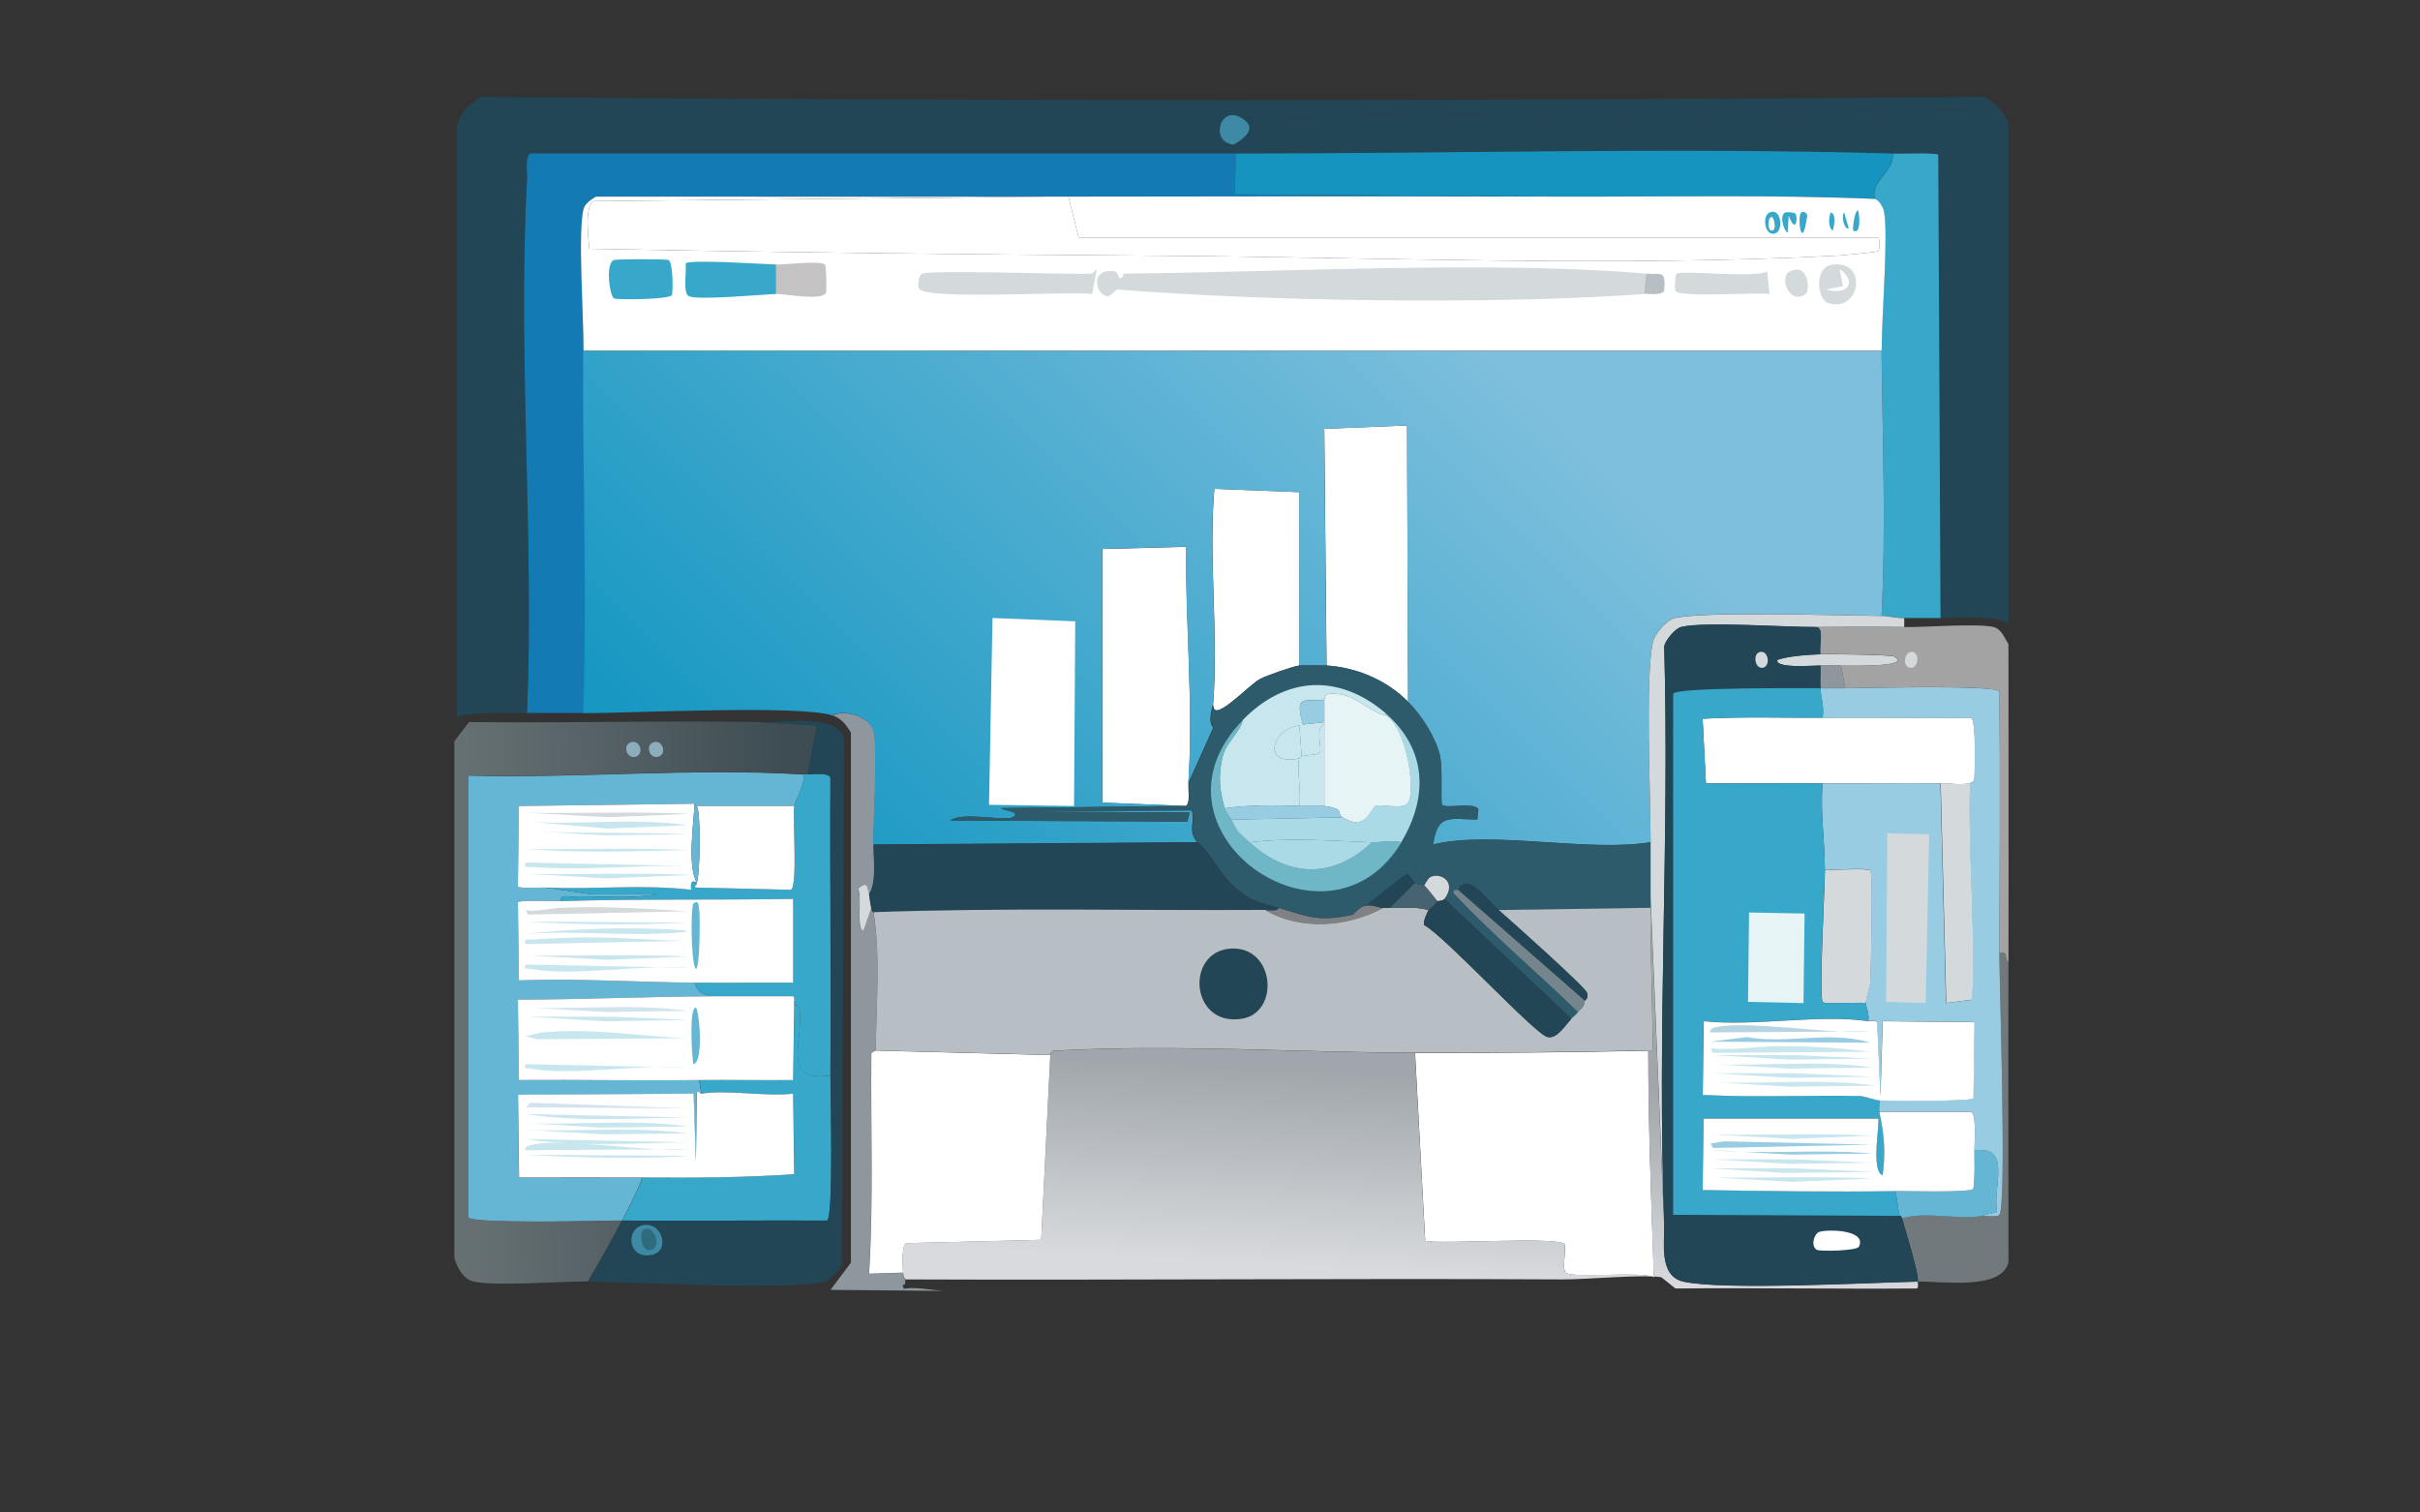
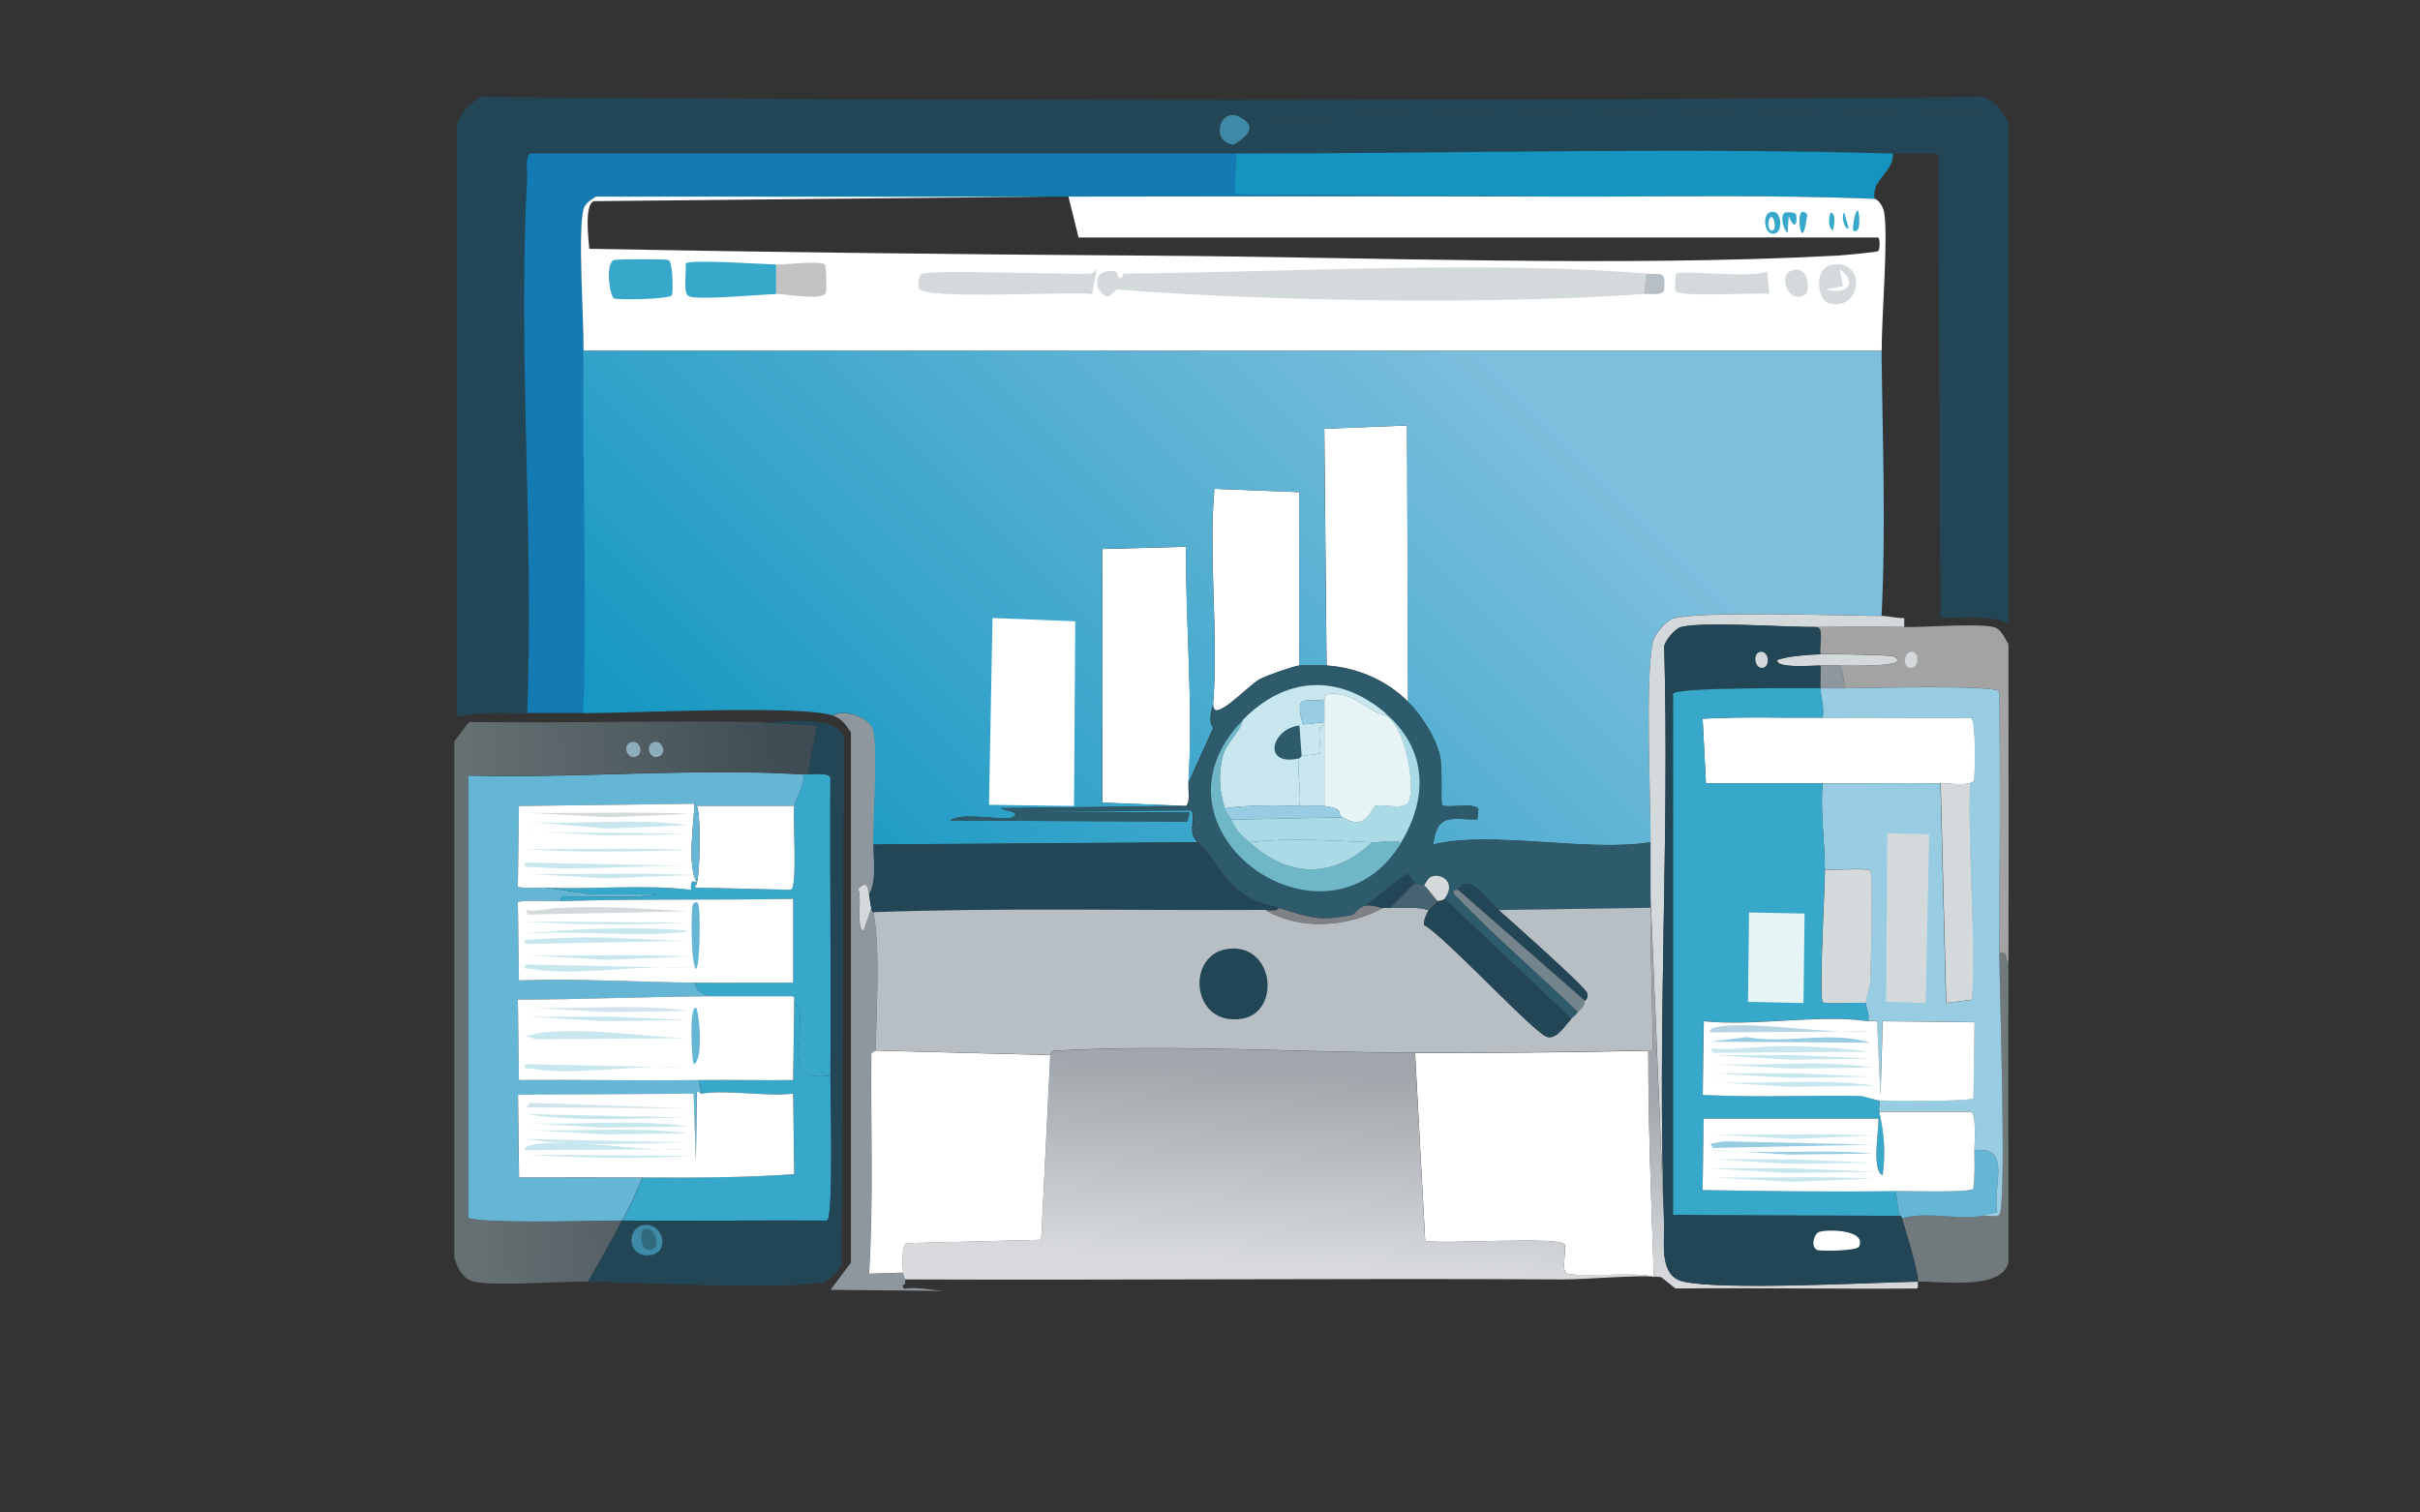
<svg xmlns="http://www.w3.org/2000/svg" id="Layer_1" version="1.1" viewBox="0 0 160 100">
  <rect x="0" y="0" width="160" height="100" fill="#333333" stroke="none" />
  <defs>
    <style>
      .st0 {
        fill: #a3a3a4;
      }

      .st1 {
        fill: #3e89a5;
      }

      .st2 {
        fill: #38a8ca;
      }

      .st3 {
        fill: #64b6d4;
      }

      .st4 {
        fill: #d1e3ed;
      }

      .st5 {
        fill: url(#linear-gradient2);
      }

      .st6 {
        fill: url(#linear-gradient1);
      }

      .st7 {
        fill: #72797c;
      }

      .st8 {
        fill: #8e979e;
      }

      .st9 {
        fill: #b6d4e2;
      }

      .st10 {
        fill: #8cadbc;
      }

      .st11 {
        fill: #c7e6ed;
      }

      .st12 {
        fill: url(#linear-gradient);
      }

      .st13 {
        fill: #e7f4f6;
      }

      .st14 {
        fill: #b7bfc5;
      }

      .st15 {
        fill: #d4d9dc;
      }

      .st16 {
        fill: #aadae5;
      }

      .st17 {
        fill: #224655;
      }

      .st18 {
        fill: #75858e;
      }

      .st19 {
        fill: #fff;
      }

      .st20 {
        fill: #6fb7c6;
      }

      .st21 {
        fill: #97cce2;
      }

      .st22 {
        fill: #2f6a7d;
      }

      .st23 {
        fill: #c4c2c2;
      }

      .st24 {
        fill: #476371;
      }

      .st25 {
        fill: #1694c0;
      }

      .st26 {
        fill: #137ab4;
      }

      .st27 {
        fill: #2d5b6c;
      }

      .st28 {
        fill: #808185;
      }
    </style>
    <linearGradient id="linear-gradient" x1="52.28" y1="36.11" x2="31.01" y2="35.66" gradientTransform="translate(0 102) scale(1 -1)" gradientUnits="userSpaceOnUse">
      <stop offset="0" stop-color="#3e4d53" />
      <stop offset="1" stop-color="#667073" />
    </linearGradient>
    <linearGradient id="linear-gradient1" x1="105.76" y1="94.39" x2="54.03" y2="42.55" gradientTransform="translate(0 102) scale(1 -1)" gradientUnits="userSpaceOnUse">
      <stop offset=".22" stop-color="#7ebfdd" />
      <stop offset="1" stop-color="#1798c2" />
    </linearGradient>
    <linearGradient id="linear-gradient2" x1="93.92" y1="30.91" x2="93.24" y2="17.9" gradientTransform="translate(0 102) scale(1 -1)" gradientUnits="userSpaceOnUse">
      <stop offset="0" stop-color="#a0a6ab" />
      <stop offset="1" stop-color="#d8dadd" />
    </linearGradient>
  </defs>
  <g id="Generative_Object">
    <g>
      <path class="st8" d="M57.76,55.84c0,1.01.22,2.46-.3,3.29-.14-.43-.06-.96-.75-.37.32.36-.14,2.78.37,2.77l.52-1.5c.08.32.15.28.15.3.47,2.77.18,6.29.15,9.14,0,.02-.3.12-.3.22-.05,4.84.15,9.69-.15,14.53l2.25-.07c.03.37.15.43.15.45.02.09-.03.24,0,.3,0,.01-.32.04-.07.3.88-.12,1.76.1,2.62.15l-7.49-.07,1.35-1.8v-35.05c-.31-.48-.61-.93-1.2-1.12.77-.45,2.48.12,2.7.97.3,1.2,0,5.97,0,7.56Z" />
      <path class="st3" d="M53.11,51.19c.17.61-.55,1.72-.6,2.1h-6.44l-.15-.15-11.61.15-.07,5.32c.11.15,1.49.06,1.8.07l3.07.45h4.34c-1.87.32-3.8.09-5.69.15-.27,0-.74-.15-.67.3-.42.01-2.74-.08-2.85.07l.07,5.17c3.87-.14,7.75.12,11.61.15.23.67.43.7,1.05.9-4.23.02-8.49.23-12.73.22l.07,5.32c3.97-.03,7.94.05,11.91,0l.15.9c-.14.02-.22-.26-.3-.07l-.07,4.57-.15-4.49-11.61.07.07,5.47c2.72,0,5.44-.01,8.16,0-.37.98-.87,1.92-1.35,2.85-1.16,0-9.98.24-10.18-.22v-29.21c7.25.2,14.96-.52,22.17-.07v-.02Z" />
      <path class="st2" d="M53.41,51.19c.35.02,1.33-.15,1.5.22-.04,6.56.05,13.13,0,19.7-3.5.51-1.6-2.6-2.1-4.57-.03-.13-.29-.06-.3-.07-.06-.12.1-.5-.07-.6h-5.47c-.62-.2-.82-.23-1.05-.9,2.17.02,4.34-.01,6.52,0v-5.54c-5.11.09-10.25-.01-15.35.15-.07-.45.4-.29.67-.3,1.89-.06,3.82.17,5.69-.15h-4.34l-3.07-.45c3.21.14,6.46-.23,9.66.15-.11-.88.36-.41.37-.45.05.1-.26.22-.07.3l6.29.15c.47-.21.12-4.74.22-5.54.05-.38.77-1.49.6-2.1h.3Z" />
      <g>
        <path class="st12" d="M50.27,47.75l3.74.22-.6,3.22h-.3c-7.21-.44-14.91.27-22.17.07v29.21c.21.47,9.02.22,10.18.22-.71,1.37-1.47,2.71-2.25,4.04-1.79-.02-6.14.33-7.56,0-.72-.17-1.08-.93-1.27-1.57v-34.15l.97-1.27c6.41.08,12.84-.11,19.25,0h0Z" />
        <path class="st10" d="M43.15,49.1c.6-.28.97.65.45.9-.6.28-.97-.65-.45-.9Z" />
        <path class="st10" d="M41.65,49.1c.6-.28.97.65.45.9-.6.28-.97-.65-.45-.9Z" />
      </g>
      <path class="st2" d="M54.91,71.11c0,1.1.21,9.39-.22,9.59-4.52-.02-9.04.03-13.55,0,.48-.92.97-1.87,1.35-2.85,3.33.01,6.71.02,10.03-.22l-.07-5.32c-1.85.21-4.3-.28-6.07,0l-.15-.9c2.07-.02,4.14.02,6.22,0l.07-4.94s.27-.06.3.07c.5,1.96-1.4,5.08,2.1,4.57h0Z" />
      <path class="st15" d="M57.46,59.13c.05.15.07.58.15.9l-.52,1.5c-.51,0-.06-2.41-.37-2.77.68-.59.61-.06.75.37h-.01Z" />
      <path class="st19" d="M52.51,53.29c-.11.8.24,5.33-.22,5.54l-6.29-.15c-.19-.08.13-.2.07-.3.22-.6.28-4.64,0-5.09,0,0,6.44,0,6.44,0Z" />
      <g>
        <path class="st17" d="M38.88,84.74c.78-1.33,1.54-2.68,2.25-4.04,4.52.03,9.04-.02,13.55,0,.44-.19.22-8.48.22-9.59.05-6.56-.04-13.13,0-19.7-.16-.37-1.15-.2-1.5-.22l.6-3.22-3.74-.22c1.54.03,5.16-.61,5.54,1.12l-.15,34.75c-.07.28-.84,1.05-1.12,1.12-2.36.59-12.5.04-15.65,0Z" />
        <g>
          <path class="st1" d="M42.55,81c1.25-.2,1.75,1.67.6,1.95-1.66.4-1.83-1.76-.6-1.95Z" />
          <path class="st22" d="M42.55,81.3c.72-.4,1.25,1.25.45,1.35-.66.08-.74-1.19-.45-1.35Z" />
        </g>
      </g>
      <g>
        <path class="st19" d="M46.97,65.87h5.47c.17.1,0,.48.07.6l-.07,4.94c-2.07.02-4.15-.02-6.22,0-3.97.05-7.94-.03-11.91,0l-.07-5.32c4.24,0,8.5-.2,12.73-.22Z" />
        <g>
          <path class="st11" d="M35.81,68.27c3.09-.32,6.42.23,9.51.37l-9.81.07-.82-.22c.34,0,.87-.2,1.12-.22Z" />
          <path class="st4" d="M34.77,66.62c3.55.14,7.18-.29,10.71.22l-5.47.07-5.24-.3h0Z" />
          <polygon class="st11" points="34.91 67.22 40.46 67.22 45.47 67.44 40.01 67.52 34.91 67.22" />
          <path class="st11" d="M34.77,70.36l10.56.22c-2.97-.25-7.46.58-10.26.07-.21-.04-.52.08-.3-.3h0Z" />
          <path class="st3" d="M46,66.62c.21,0,.56,3.59-.15,3.74-.1-.31-.31-3.75.15-3.74Z" />
        </g>
      </g>
      <g>
        <path class="st19" d="M45.92,64.97c-3.86-.03-7.74-.29-11.61-.15l-.07-5.17c.11-.15,2.43-.06,2.85-.07,5.1-.16,10.24-.06,15.35-.15v5.54c-2.17-.01-4.35.02-6.52,0Z" />
        <g>
          <path class="st15" d="M37.01,60.03c2.81-.15,5.66.05,8.46.22l-10.56.22-.15-.3c.75.13,1.52-.11,2.25-.15h0Z" />
          <path class="st11" d="M34.77,63.17c3.57.05,7.14-.1,10.71.07l-5.32.22-5.39-.3h0Z" />
          <path class="st11" d="M41.65,61.38c.3,0,3.81.03,3.82.22-3.41.39-7.2-.12-10.78.15,2.25-.25,4.71-.38,6.96-.37Z" />
          <path class="st11" d="M38.81,61.98c2.21-.03,4.44.21,6.66.22l-10.71.22c-.24-.41.22-.28.45-.3,1.14-.09,2.45-.13,3.59-.15h0Z" />
          <path class="st11" d="M34.77,63.77l10.86.22c-3.06-.26-7.68.6-10.56.07-.21-.04-.52.08-.3-.3h0Z" />
          <path class="st3" d="M45.85,59.73c.38-.28.33.23.37.37.07.2.08,3.97-.22,3.97-.34-.5-.33-4.21-.15-4.34Z" />
          <path class="st11" d="M34.77,60.93l10.71.07c-3.5.16-7.18.16-10.71-.07Z" />
        </g>
      </g>
      <g>
        <path class="st19" d="M46.37,72.31c1.77-.28,4.22.21,6.07,0l.07,5.32c-3.33.24-6.7.24-10.03.22-2.72-.01-5.44,0-8.16,0l-.07-5.47,11.61-.07.15,4.49.07-4.57c.08-.18.16.1.3.07h-.01Z" />
        <g>
          <path class="st11" d="M34.77,74.71c3.56.12,7.17-.24,10.71.22l-5.47.07-5.24-.3h0Z" />
          <path class="st11" d="M34.77,74.26c3.55.14,7.18-.29,10.71.22l-5.77.07-4.94-.3h0Z" />
          <path class="st11" d="M34.77,73.66l10.71.22c-3.56.05-7.2.32-10.71-.22Z" />
          <path class="st11" d="M34.77,75.31l10.71.22c-3.56.05-7.2.32-10.71-.22Z" />
          <path class="st11" d="M34.91,75.76c2.06-.66,8.11.49,10.56.22l-10.71.07c-.15-.07.1-.28.15-.3h0Z" />
          <polygon class="st4" points="35.06 72.91 45.47 73.28 34.77 73.21 35.06 72.91" />
          <path class="st11" d="M34.77,76.35l10.86.07c-3.58.24-7.26.12-10.86-.07Z" />
        </g>
      </g>
      <g>
        <path class="st19" d="M46.07,58.38s-.48-.43-.37.45c-3.2-.38-6.46,0-9.66-.15-.3-.01-1.69.08-1.8-.07l.07-5.32,11.61-.15c-.06,1.42-.49,4,.15,5.24Z" />
        <g>
          <path class="st3" d="M46.07,53.29c.28.46.22,4.49,0,5.09-.64-1.24-.21-3.82-.15-5.24,0,0,.15.15.15.15Z" />
          <path class="st11" d="M34.91,54.34c3.5.21,7.06-.29,10.56.22l-5.32.22-5.24-.45h0Z" />
          <path class="st15" d="M34.77,53.74c3.62.05,7.24-.1,10.86.07l-5.47.22-5.39-.3h0Z" />
          <path class="st11" d="M34.77,57.78c3.67.05,7.34-.1,11.01.07l-5.77.22-5.24-.3h0Z" />
          <path class="st11" d="M34.77,54.94c3.56.2,7.15.05,10.71.22l-5.47.07-5.24-.3h0Z" />
          <path class="st11" d="M34.77,56.13c3.57.05,7.14-.1,10.71.07-3.55.09-7.16.21-10.71-.07Z" />
          <path class="st11" d="M34.77,57.03l10.71.22c-3.32-.05-6.97.32-10.26.07-.23-.02-.69.11-.45-.3h0Z" />
        </g>
      </g>
    </g>
    <g>
      <path class="st19" d="M108.98,69.46c0,4.97.2,10.01.37,14.98-.82-.4-5.48.1-5.84-.3-.24-.27.06-1.61-.07-1.87-.28-.53-7.97,0-9.21-.22l-.67-12.43c5.13.01,10.3-.04,15.43-.15h-.01Z" />
      <g>
        <path class="st17" d="M132.19,7.16l-50.17.6c-1.42-.78-2.02,1.69-.45,1.8-.03.02.07.4-.07.45h-46.58l-.07,1.8c-.63,11.58.47,23.71,0,35.35-1.55,0-3.11-.11-4.64.22V8.28c.31-.98.77-1.33,1.57-1.87,33.21.28,66.18.27,99.45,0,.36.24.68.41.97.75h-.01Z" />
        <path class="st17" d="M132.19,7.16c.28.33.43.57.6.97v33.1c-1.35-.62-2.98-.36-4.49-.37l-.15-30.63c-.11-.15-2.56-.06-3-.07-14.33-.41-29.06,0-43.43,0h-46.65c-.37.16-.2,1.28-.22,1.65l.07-1.8h46.58c.15-.04.04-.43.07-.45.73-.42,1.65-1.14.45-1.8,0,0,50.17-.6,50.17-.6Z" />
        <path class="st26" d="M81.72,10.15l-.07,2.7,21.49.15c-10.83-.03-21.67-.02-32.5,0h-1.2c-10.01.02-20.02-.01-30.03,0-.3.18-.73.47-.82.82-.39,1.5.02,7.35,0,9.36-.06,8,.26,15.99,0,23.96h-3.74c.47-11.63-.63-23.77,0-35.35.02-.37-.15-1.48.22-1.65h46.65Z" />
-         <path class="st2" d="M128.3,40.86h-2.4c-.52,0-1.14-.15-1.5-.15.3-5.85.06-11.68,0-17.52-.02-2.09.46-7.65.15-9.21-.05-.24-.3-.74-.6-.82-.28-1.24,1.3-1.8,1.2-3,.43.01,2.89-.08,3,.07l.15,30.63h0Z" />
        <path class="st1" d="M82.02,7.76c1.21.66.28,1.38-.45,1.8-1.57-.11-.97-2.58.45-1.8Z" />
        <path class="st25" d="M125.15,10.15c.1,1.2-1.48,1.75-1.2,3-6.93-.29-13.88-.13-20.82-.15l-21.49-.15.07-2.7c14.37,0,29.11-.41,43.43,0h0Z" />
        <g>
          <path class="st19" d="M78.57,51.79c-.03.41.14,1.21-.15,1.5l-5.54-.22v-16.77l5.54-.15c-.05,5.09.5,10.58.15,15.65h0Z" />
          <path class="st19" d="M93.1,46.4c-1.43-1.43-3.38-2.26-5.39-2.4l-.15-15.65,5.47-.22s.07,18.27.07,18.27Z" />
          <path class="st19" d="M85.91,44c-.48.07-2.17.66-2.62.9-.78.41-3.35,3.26-3.07,1.5.34-4.56-.32-9.48.07-14.08l5.62.22v11.46Z" />
          <g>
            <path class="st6" d="M124.4,23.19c.06,5.84.3,11.68,0,17.52-2.75,0-11.67-.33-13.7.15-.51.12-1.32,1.05-1.42,1.57-.52,2.58-.14,10.14-.15,13.25-4.11.68-10.56-.79-14.38.15.29-2.11,1.15-1.64,2.92-1.65l.07-.67c-.23-.51-2.15-.02-2.4-.3-.11-.12.06-2.45-.15-3.29-.31-1.24-1.21-2.63-2.1-3.52l-.07-18.27-5.47.22.15,15.65c-.21,0-1.67-.02-1.8,0v-11.46l-5.62-.22c-.39,4.6.27,9.52-.07,14.08-.04.5-.4,1.2,0,1.72l-1.65,3.67c.35-5.07-.2-10.56-.15-15.65l-5.54.15v16.77l5.54.22-12.21.15c-.07.15,1.45.22.75.6-.54.29-3.37-.39-4.12.22l15.65.07.15-.6-11.46-.07,11.61-.07c.28.7-.3,1.34.37,2.1l-21.42.15c0-1.59.3-6.37,0-7.56-.22-.86-1.92-1.42-2.7-.97-2.21-.71-13.32-.14-16.47-.15.26-7.98-.06-15.97,0-23.96h85.84Z" />
            <polygon class="st19" points="65.62 40.86 71.09 41.08 71.01 53.29 65.39 53.21 65.62 40.86" />
          </g>
-           <path class="st19" d="M70.64,13l.67,2.7h52.87c.12.09.12.81,0,.9-.11.08-2.37.28-2.7.3-14.61.77-30.91.09-45.68,0-12.28-.08-24.57-.22-36.84-.45-.05-.68-.34-2.9.3-3.15l30.18-.3h1.2Z" />
          <g>
            <path class="st19" d="M69.44,13l-30.18.3c-.64.25-.35,2.46-.3,3.15,12.27.23,24.57.37,36.84.45,14.77.09,31.07.77,45.68,0,.33-.02,2.59-.22,2.7-.3.12-.09.12-.81,0-.9h-52.87l-.67-2.7c10.83-.02,21.67-.03,32.5,0,6.94.02,13.89-.14,20.82.15.29.08.55.58.6.82.31,1.57-.17,7.12-.15,9.21H38.58c.02-2.01-.39-7.87,0-9.36.09-.36.52-.64.82-.82,10.01-.01,20.02.02,30.03,0h.01Z" />
            <g>
              <path class="st15" d="M108.83,18.09l-.15,1.35c-9.97.72-25.02.48-34.82-.3-.04,0-.47.45-.6.45-.8-.03-1.29-1.88.45-1.65.16.02.25.45.3.45.35,0,.18-.3.3-.3,10.71-.09,24.11-.88,34.52,0Z" />
              <path class="st15" d="M72.51,17.79l-.3,1.65c-1.36-.2-11.19.42-11.46-.37-.07-.2-.04-.86.22-.97.62-.27,9.48.05,11.08,0,.24,0,.3-.16.45-.3h.01Z" />
              <path class="st2" d="M51.32,17.49v1.95c-.98.03-5.15.42-5.77.15-.43-.19-.14-1.75-.22-2.17.21-.29,5.25.05,5.99.07Z" />
              <path class="st2" d="M40.61,17.19c.17-.07,3.43-.07,3.59,0,.3.13.31,2.14.22,2.32-.13.29-3.58.33-3.82.22-.28-.12-.61-2.31,0-2.55h0Z" />
              <path class="st15" d="M116.84,17.94l.15,1.5c-.82-.13-6,.26-6.22-.22-.05-.11-.02-1.06.07-1.12.36-.26,5.15.31,5.99-.15h.01Z" />
              <path class="st23" d="M51.32,19.44v-1.95c.62.02,2.83-.28,3.22,0,.09.06.13,1.74.07,1.87-.25.55-2.81.06-3.29.07h0Z" />
              <path class="st15" d="M118.34,17.94c1.3-.58,1.32,1.31,1.05,1.5-1.1.78-1.8-1.16-1.05-1.5Z" />
              <path class="st14" d="M108.68,19.44l.15-1.35c1.01.09,1.32-.28,1.2,1.12-.16.36-1.01.2-1.35.22h0Z" />
              <path class="st2" d="M118.04,14.05c.11-.04.55-.02.67.07.17.25.04,1.42-.45.15l-.07,1.12c-.27-.15-.56-1.18-.15-1.35h0Z" />
              <path class="st2" d="M119.09,14.05c.16-.13.5.06.37.37-.34,2.32-.66-.14-.37-.37Z" />
              <path class="st2" d="M122.83,13.9c.11.15.25,1.65-.3,1.35-.06-.03.05-1.22.3-1.35Z" />
              <path class="st2" d="M121.03,14.05c.41.07.22.94.15,1.2-.34-.25-.27-.83-.15-1.2Z" />
              <path class="st2" d="M121.93,14.05l.3,1.05c-.29.12-.52-.84-.3-1.05Z" />
              <g>
                <path class="st15" d="M121.18,17.49c2.36-.27,1.8,3.2-.3,2.55-.74-.23-.99-2.4.3-2.55Z" />
                <path class="st19" d="M121.63,17.79c1.19.85.54,1.77-.9,1.35l1.12-.22-.22-1.12h0Z" />
              </g>
              <g>
                <path class="st2" d="M116.99,14.05c.78-.34.91,1.13.45,1.35-.75.36-.98-1.12-.45-1.35Z" />
                <path class="st19" d="M117.14,14.35c.15,0,.36.9,0,.9-.3,0-.28-.92,0-.9Z" />
              </g>
            </g>
          </g>
        </g>
      </g>
      <g>
        <path class="st5" d="M110.03,80.85c.05,1.2-.4,3.52,1.27,3.89,2.64.59,12.2.07,15.5,0-.02.14.07.38-.07.45-5.31.04-10.65-.05-15.95,0-.16-.11-.91-.74-.97-.75-1.29-.19-4.89.16-6.52.15-14.47-.08-28.96.06-43.43,0,0-.02-.12-.08-.15-.45s-.12-1.8.22-1.95l8.91-.22.6-12.21c.11-.38.39-.28.67-.3,7.54-.41,15.83.13,23.44.15l.67,12.43c1.25.22,8.94-.3,9.21.22.14.27-.16,1.61.07,1.87.36.4,5.02-.1,5.84.3-.17-4.97-.37-10-.37-14.98,0-.02.3.05.3-.07,0-3.11-.16-6.26-.15-9.36v-.75l.9,21.57h.01Z" />
        <path class="st17" d="M79.17,55.69c.98.86,1.44,2.11,2.47,3,1.16,1,1.6.94,2.92,1.35-.12.26-.65.15-.9.15-8.63.05-17.28-.16-25.91.15,0-.02-.07.02-.15-.3s-.1-.75-.15-.9c.52-.83.29-2.28.3-3.29l21.42-.15h0Z" />
        <path class="st27" d="M94.75,55.84c3.82-.94,10.27.53,14.38-.15v4.34l-10.03.15c-.83-.72-2.06-2.59-2.7-1.35,0,.02-.38-.08-.3.22,2.66,2.83,5.47,5.18,8.24,7.86-.15.22-.29.28-.45.45l-8.39-7.94c.93-1.24-.5-1.85-1.05-1.35-1.51-.69-.74-1.99.3-2.25v.02Z" />
        <path class="st19" d="M69.44,69.76l-.6,12.21-8.91.22c-.34.15-.25,1.59-.22,1.95l-2.25.07c.3-4.83.1-9.69.15-14.53,0-.11.3-.21.3-.22l11.53.3Z" />
        <g>
          <path class="st14" d="M91.9,60.03c.85.02,1.72-.11,2.55.15-.13.2-.36.73-.3.97,1.39.76,7.34,7.24,8.16,7.41.63.14,1.16-.77,1.57-1.2.16-.17.3-.23.45-.45.18-.26.36-.22.45-.75,0-.03.27-.13.15-.52s-5.12-4.84-5.84-5.47l10.03-.15c-.01,3.1.14,6.25.15,9.36,0,.12-.3.06-.3.07-5.12.11-10.29.16-15.43.15-7.61-.02-15.9-.56-23.44-.15-.29.02-.56-.08-.67.3l-11.53-.3c.03-2.84.32-6.37-.15-9.14,8.63-.31,17.28-.1,25.91-.15,2.32,1.37,5.47,1.13,7.79-.15h.45v.02Z" />
          <path class="st28" d="M91.45,60.03c-2.32,1.28-5.47,1.52-7.79.15.25,0,.77.11.9-.15,2.04.62,2.64.91,4.87.45.05-.01.41-.51.82-.6.47-.1.99.16,1.2.15Z" />
          <path class="st17" d="M81.34,62.72c2.94-.22,3.33,4.24.75,4.64-3.39.52-3.74-4.42-.75-4.64Z" />
        </g>
        <g>
          <path class="st17" d="M93.55,58.38l-1.65,1.65h-.45c-.21,0-.73-.25-1.2-.15.37-.25,2.6-2.11,2.77-2.1.11,0,.48.57.52.6h.01Z" />
          <path class="st24" d="M94.15,58.53c.25.19.65.79.9,1.05-.28.36-.58.56-.6.6-.83-.26-1.7-.13-2.55-.15l1.65-1.65c.25.14.57.13.6.15Z" />
          <g>
            <path class="st15" d="M95.5,59.43c-.11.14-.43.13-.45.15-.25-.26-.65-.86-.9-1.05.06-.11.24-.39.3-.45.55-.51,1.98.11,1.05,1.35Z" />
            <path class="st17" d="M103.89,67.37c-.41.43-.94,1.34-1.57,1.2-.82-.18-6.77-6.66-8.16-7.41-.06-.25.17-.77.3-.97.02-.04.32-.24.6-.6.01-.02.34,0,.45-.15l8.39,7.94h-.01Z" />
            <path class="st17" d="M99.09,60.18c.72.63,5.73,5.08,5.84,5.47s-.15.5-.15.52l-8.39-7.34c.64-1.24,1.87.63,2.7,1.35Z" />
            <path class="st18" d="M96.4,58.83l8.39,7.34c-.09.53-.27.48-.45.75-2.76-2.68-5.58-5.04-8.24-7.86-.08-.31.29-.21.3-.22h0Z" />
          </g>
          <g>
            <path class="st27" d="M85.91,44c.13-.02,1.58,0,1.8,0,2.02.13,3.96.96,5.39,2.4.89.89,1.79,2.28,2.1,3.52.21.85.04,3.17.15,3.29.25.28,2.16-.21,2.4.3l-.07.67c-1.77,0-2.63-.46-2.92,1.65-1.04.26-1.81,1.56-.3,2.25-.06.06-.24.34-.3.45-.02-.02-.35,0-.6-.15-.04-.02-.41-.59-.52-.6-.17-.01-2.4,1.85-2.77,2.1-.41.08-.77.59-.82.6-2.23.46-2.83.18-4.87-.45-1.32-.4-1.76-.35-2.92-1.35-1.03-.89-1.49-2.13-2.47-3-.68-.75-.09-1.39-.37-2.1l-11.61.07,11.46.07-.15.6-15.65-.07c.75-.62,3.58.07,4.12-.22.7-.38-.82-.45-.75-.6l12.21-.15c.29-.28.12-1.09.15-1.5l1.65-3.67c-.4-.52-.04-1.22,0-1.72-.28,1.76,2.29-1.09,3.07-1.5.46-.24,2.15-.83,2.62-.9h-.03Z" />
            <g>
              <path class="st11" d="M91.6,47.15v.15c-.87-.16-1.88-1.17-2.77-1.35-1.52-.31-1.19.28-1.27.3-1.1.25-2.05-.55-1.42,1.65l1.42-.15v.15c-.65.16-.12,1.58-.3,1.87-.09.14-1.14.18-1.2.22l-.15-2.02c-1.86.2-2.5,2.74,0,2.17-.2.45.15,2.49,0,3.15-1.62-.07-3.34-.07-4.94.15-.34-1.15-.44-2.15-.15-3.37.24-1.02,1.12-1.57,1.35-2.47,2.84-2.91,6.36-3.07,9.44-.45h-.01Z" />
              <path class="st20" d="M80.97,53.44c.12.4.35.57.45.75.5.94.47.83,1.2,1.5,2.56,2.34,5.51,2.43,8.09,0,.5.02,1.34-.18,1.95,0-4.93,8.16-17.59-.81-10.48-8.09-.23.9-1.1,1.45-1.35,2.47-.29,1.22-.19,2.22.15,3.37h0Z" />
              <path class="st16" d="M92.65,55.69c-.6-.18-1.45.02-1.95,0-2.69-.1-5.4-.32-8.09,0-.73-.67-.7-.55-1.2-1.5l7.34-.15c1.61.97,1.85-.61,2.17-.75.41-.18,1.87.28,2.17-.22.55-.93-.19-5.13-1.5-5.77v-.15c2.75,2.35,2.86,5.54,1.05,8.54h.01Z" />
              <path class="st13" d="M91.6,47.3c1.31.64,2.05,4.84,1.5,5.77-.3.5-1.76.05-2.17.22-.32.14-.56,1.72-2.17.75-.42-.25.22-.55-1.2-.75v-7.04c.08-.02-.25-.61,1.27-.3.89.18,1.9,1.19,2.77,1.35Z" />
              <path class="st21" d="M85.91,53.29c.52.02,1.16-.07,1.65,0,1.41.2.78.5,1.2.75l-7.34.15c-.1-.18-.33-.35-.45-.75,1.6-.22,3.33-.22,4.94-.15Z" />
              <path class="st11" d="M87.56,47.9v5.39c-.49-.07-1.13.02-1.65,0,.15-.65-.2-2.69,0-3.15l.15-.15c.06-.04,1.11-.08,1.2-.22.18-.29-.35-1.71.3-1.87Z" />
-               <path class="st11" d="M86.06,49.99s-.15.14-.15.15c-2.5.57-1.86-1.98,0-2.17l.15,2.02Z" />
              <path class="st21" d="M87.56,46.25v1.5l-1.42.15c-.63-2.19.33-1.39,1.42-1.65Z" />
              <path class="st16" d="M90.71,55.69c-2.58,2.43-5.53,2.34-8.09,0,2.69-.32,5.4-.1,8.09,0Z" />
            </g>
          </g>
        </g>
      </g>
      <g>
        <path class="st7" d="M132.79,63.62c-.02,6.61,0,13.23,0,19.84-.43,1.88-4.49,1.24-5.99,1.27.08-.52-.84-3.44-1.05-4.19,1.67-.47,3.59.11,5.24-.15.26-.05,1.08.1,1.2-.07.5-.71,0-15.16,0-17.3.69-.13.26.32.6.6Z" />
        <path class="st15" d="M125.9,40.86v.6c-1.94-.03-3.91-.02-5.84,0s-7.4-.38-8.91,0c-.4.1-1.03.86-1.12,1.27.36,12.68-.48,25.45,0,38.12l-.9-21.57v-3.59c.01-3.11-.37-10.68.15-13.25.11-.52.91-1.45,1.42-1.57,2.04-.48,10.96-.16,13.7-.15.36,0,.98.15,1.5.15h0Z" />
        <path class="st15" d="M121.71,44c-.45,0-.9,0-1.35,0s-3,.22-2.85-.37c.75-.26,2.05-.35,2.85-.37.61-.02,4.66.03,4.87.15,1.31.74-3.29.59-3.52.6h0Z" />
        <path class="st8" d="M121.71,44l.3,1.5h-1.65c-.03-.49.02-1,0-1.5.45,0,.9,0,1.35,0Z" />
        <g>
          <path class="st0" d="M125.9,41.46c1.34.02,4.9-.26,5.92,0,.52.14.71.74.97,1.12,0,7.01.02,14.03,0,21.04-.34-.27.09-.73-.6-.6.02-5.77.06-11.53,0-17.3-.21-.47-9.03-.23-10.18-.22l-.3-1.5c.23,0,4.83.15,3.52-.6-.21-.12-4.26-.17-4.87-.15-.11-.52.29-1.78-.3-1.8,1.93-.02,3.9-.03,5.84,0h0Z" />
          <path class="st15" d="M126.43,43.1c.53.07.41,1.14-.15,1.05s-.35-1.12.15-1.05Z" />
        </g>
        <path class="st3" d="M130.99,80.4c-1.66.26-3.57-.32-5.24.15-.06-.21-.15-.14-.15-.15-.13-.47-.16-1.15-.3-1.65.71-.01,4.95.12,5.17-.15.13-.83.09-1.71.07-2.55,2.53-.3,1.17,2.41,1.5,4.12-.34.02-.73.17-1.05.22h0Z" />
        <g>
          <path class="st17" d="M120.06,41.46c.59.02.19,1.28.3,1.8-.79.03-2.09.11-2.85.37-.16.59,2.41.36,2.85.37.02.49-.03,1,0,1.5-1.06,0-9.54-.07-9.74.37v34.45l14.98.07s.09-.06.15.15c.21.75,1.13,3.68,1.05,4.19-3.3.07-12.86.59-15.5,0-1.68-.37-1.23-2.69-1.27-3.89-.48-12.67.36-25.44,0-38.12.09-.41.72-1.17,1.12-1.27,1.51-.38,6.93.02,8.91,0h0Z" />
          <path class="st19" d="M120.29,81.45c.48-.18,3.15-.17,2.62.97-.14.29-2.56.32-2.77.22-.43-.19-.24-1.05.15-1.2h0Z" />
          <path class="st15" d="M116.39,43.1c.55-.09.68.97.15,1.05s-.68-.97-.15-1.05Z" />
        </g>
        <path class="st19" d="M120.51,47.45c3.27-.02,6.54.02,9.81,0,.36.16.25,3.53.22,4.12,0,.11-.3.21-.3.22-.65.13-1.29,0-1.95,0-2.58-.03-5.2.02-7.79,0-2.57-.02-5.14.02-7.71,0l-.22-4.27c2.64-.15,5.29-.05,7.94-.07Z" />
        <g>
          <path class="st21" d="M122.01,45.5c1.15,0,9.98-.24,10.18.22.06,5.76.02,11.53,0,17.3,0,2.14.5,16.59,0,17.3-.12.17-.94.03-1.2.07.32-.05.7-.21,1.05-.22-.33-1.71,1.03-4.42-1.5-4.12,0-.46.15-2.38-.22-2.55h-6.07c-.05-.21.03-.52,0-.75.77.02,6.02.09,6.22-.15l.07-5.02-6.07-.07-.15,4.94-.22-4.87c-.13-.15-.42-.05-.6-.07.15-.37-.15-.99-.15-1.2s.29-1.19.3-1.42c.03-.88.21-7.04,0-7.34-.14-.2-2.55,0-3-.07,0-1.87-.31-3.8-.15-5.69,2.59.02,5.2-.03,7.79,0l.37,14.53,1.72-.22c.23-4.77-.28-9.56-.15-14.3,0-.02.3-.11.3-.22.02-.59.13-3.96-.22-4.12-3.27.02-6.54-.02-9.81,0,.12-.66-.11-1.34-.15-1.95h1.66Z" />
          <polygon class="st15" points="124.78 55.09 127.55 55.16 127.32 66.32 124.7 66.24 124.78 55.09" />
        </g>
        <path class="st15" d="M123.36,66.32c-.43-.07-2.71.12-2.85-.07-.26-.37.15-7.68.15-8.76.44.07,2.86-.12,3,.07.21.3.03,6.46,0,7.34,0,.24-.3,1.21-.3,1.42Z" />
        <path class="st15" d="M130.25,51.79c-.13,4.75.38,9.54.15,14.3l-1.72.22-.37-14.53c.65,0,1.3.13,1.95,0h0Z" />
        <g>
          <path class="st2" d="M120.36,45.5c.04.6.27,1.28.15,1.95-2.64.02-5.3-.08-7.94.07l.22,4.27c2.57.02,5.14-.02,7.71,0-.16,1.89.15,3.82.15,5.69,0,1.08-.41,8.39-.15,8.76.14.2,2.42,0,2.85.07,0,.21.3.83.15,1.2-3.18-.48-7.55.36-10.86,0l-.07,4.87c3.47.18,6.94.02,10.41.07.16,0,1.12.3,1.27.3.03.23-.05.54,0,.75.32,1.37.45,2.71.22,4.19-.82-.3-.13-3.65-.3-3.74h-11.53l-.07,4.72c4.23.08,8.5.15,12.73.07.14.5.17,1.18.3,1.65l-14.98-.07v-34.45c.2-.45,8.67-.36,9.74-.37h0Z" />
          <polygon class="st13" points="115.64 60.33 119.31 60.4 119.24 66.32 115.57 66.24 115.64 60.33" />
        </g>
        <g>
          <path class="st19" d="M130.54,76.05c0,.84.05,1.71-.07,2.55-.21.27-4.45.14-5.17.15-4.23.07-8.5,0-12.73-.07l.07-4.72h11.53c.17.09-.52,3.45.3,3.74.22-1.49.09-2.82-.22-4.19h6.07c.37.17.22,2.09.22,2.55h0Z" />
          <g>
            <polygon class="st11" points="113.25 76.65 118.64 76.65 123.8 76.88 118.34 76.95 113.25 76.65" />
            <path class="st11" d="M113.1,75.01c3.57.05,7.14-.1,10.71.07l-5.32.22-5.39-.3h0Z" />
            <path class="st11" d="M113.1,77.85c3.57.05,7.14-.1,10.71.07l-5.32.22-5.39-.3h0Z" />
            <polygon class="st11" points="113.1 77.25 118.64 77.25 123.95 77.48 118.04 77.55 113.1 77.25" />
            <polygon class="st21" points="113.99 75.46 123.8 75.68 113.25 75.9 113.1 75.61 113.99 75.46" />
            <path class="st21" d="M113.25,76.05c3.51.3,7.06-.1,10.56.22l-5.47.07-5.09-.3h0Z" />
          </g>
        </g>
        <g>
          <path class="st19" d="M123.51,67.52c.18.03.47-.08.6.07l.22,4.87.15-4.94,6.07.07-.07,5.02c-.2.24-5.44.17-6.22.15-.15,0-1.12-.3-1.27-.3-3.47-.06-6.94.11-10.41-.07l.07-4.87c3.31.36,7.68-.48,10.86,0Z" />
          <g>
            <path class="st11" d="M113.25,71.56c3.55.14,7.18-.29,10.71.22l-5.62.07-5.09-.3h0Z" />
            <path class="st11" d="M113.1,70.36c3.55.14,7.18-.29,10.71.22l-5.47.07-5.24-.3h0Z" />
            <polygon class="st11" points="113.25 70.96 118.64 70.96 123.8 71.19 118.34 71.26 113.25 70.96" />
            <polygon class="st11" points="113.25 69.76 118.64 69.76 123.8 69.99 118.34 70.06 113.25 69.76" />
            <path class="st21" d="M115.49,68.57c2.72.48,5.53-.45,8.16.37l-10.56-.07,2.4-.3Z" />
            <path class="st9" d="M113.25,67.97c1.89-.61,8.09.49,10.41.22l-10.56.07c-.15-.07.1-.28.15-.3h0Z" />
            <path class="st11" d="M117.74,69.17c1.9-.02,4.02.13,5.92.37l-10.41.07-.15-.3c1.54.15,3.12-.14,4.64-.15h0Z" />
          </g>
        </g>
      </g>
    </g>
  </g>
</svg>